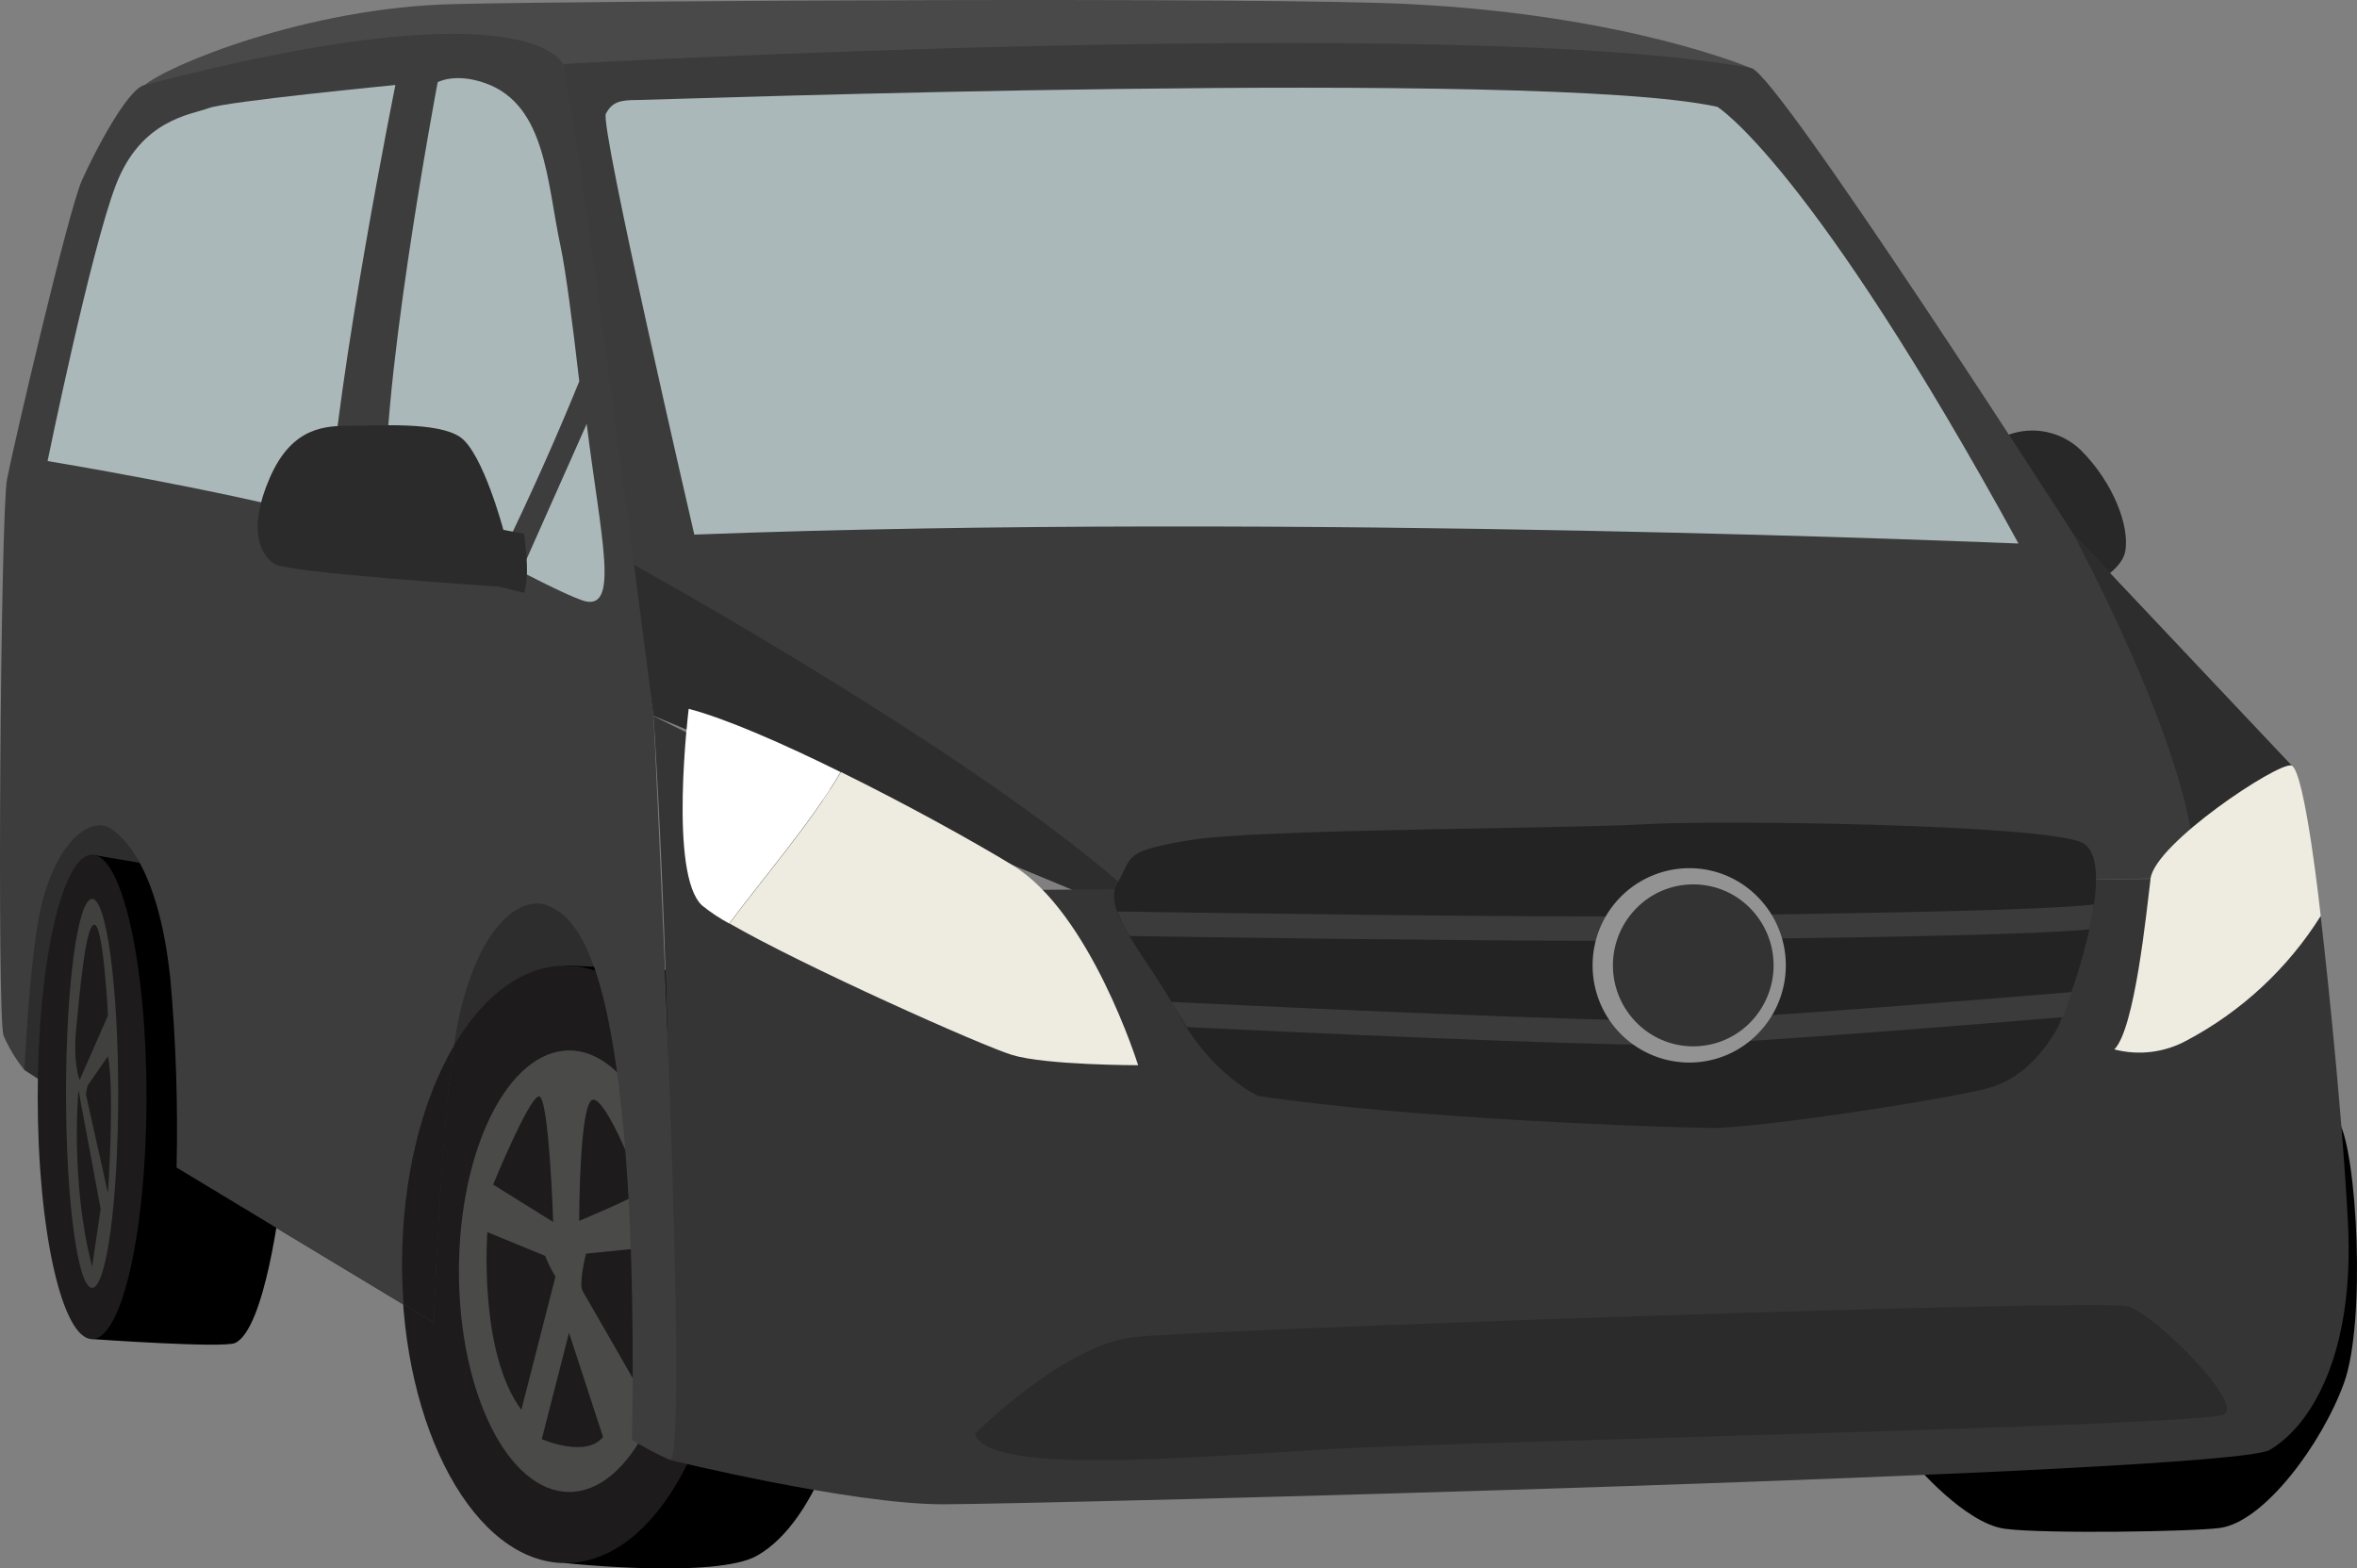
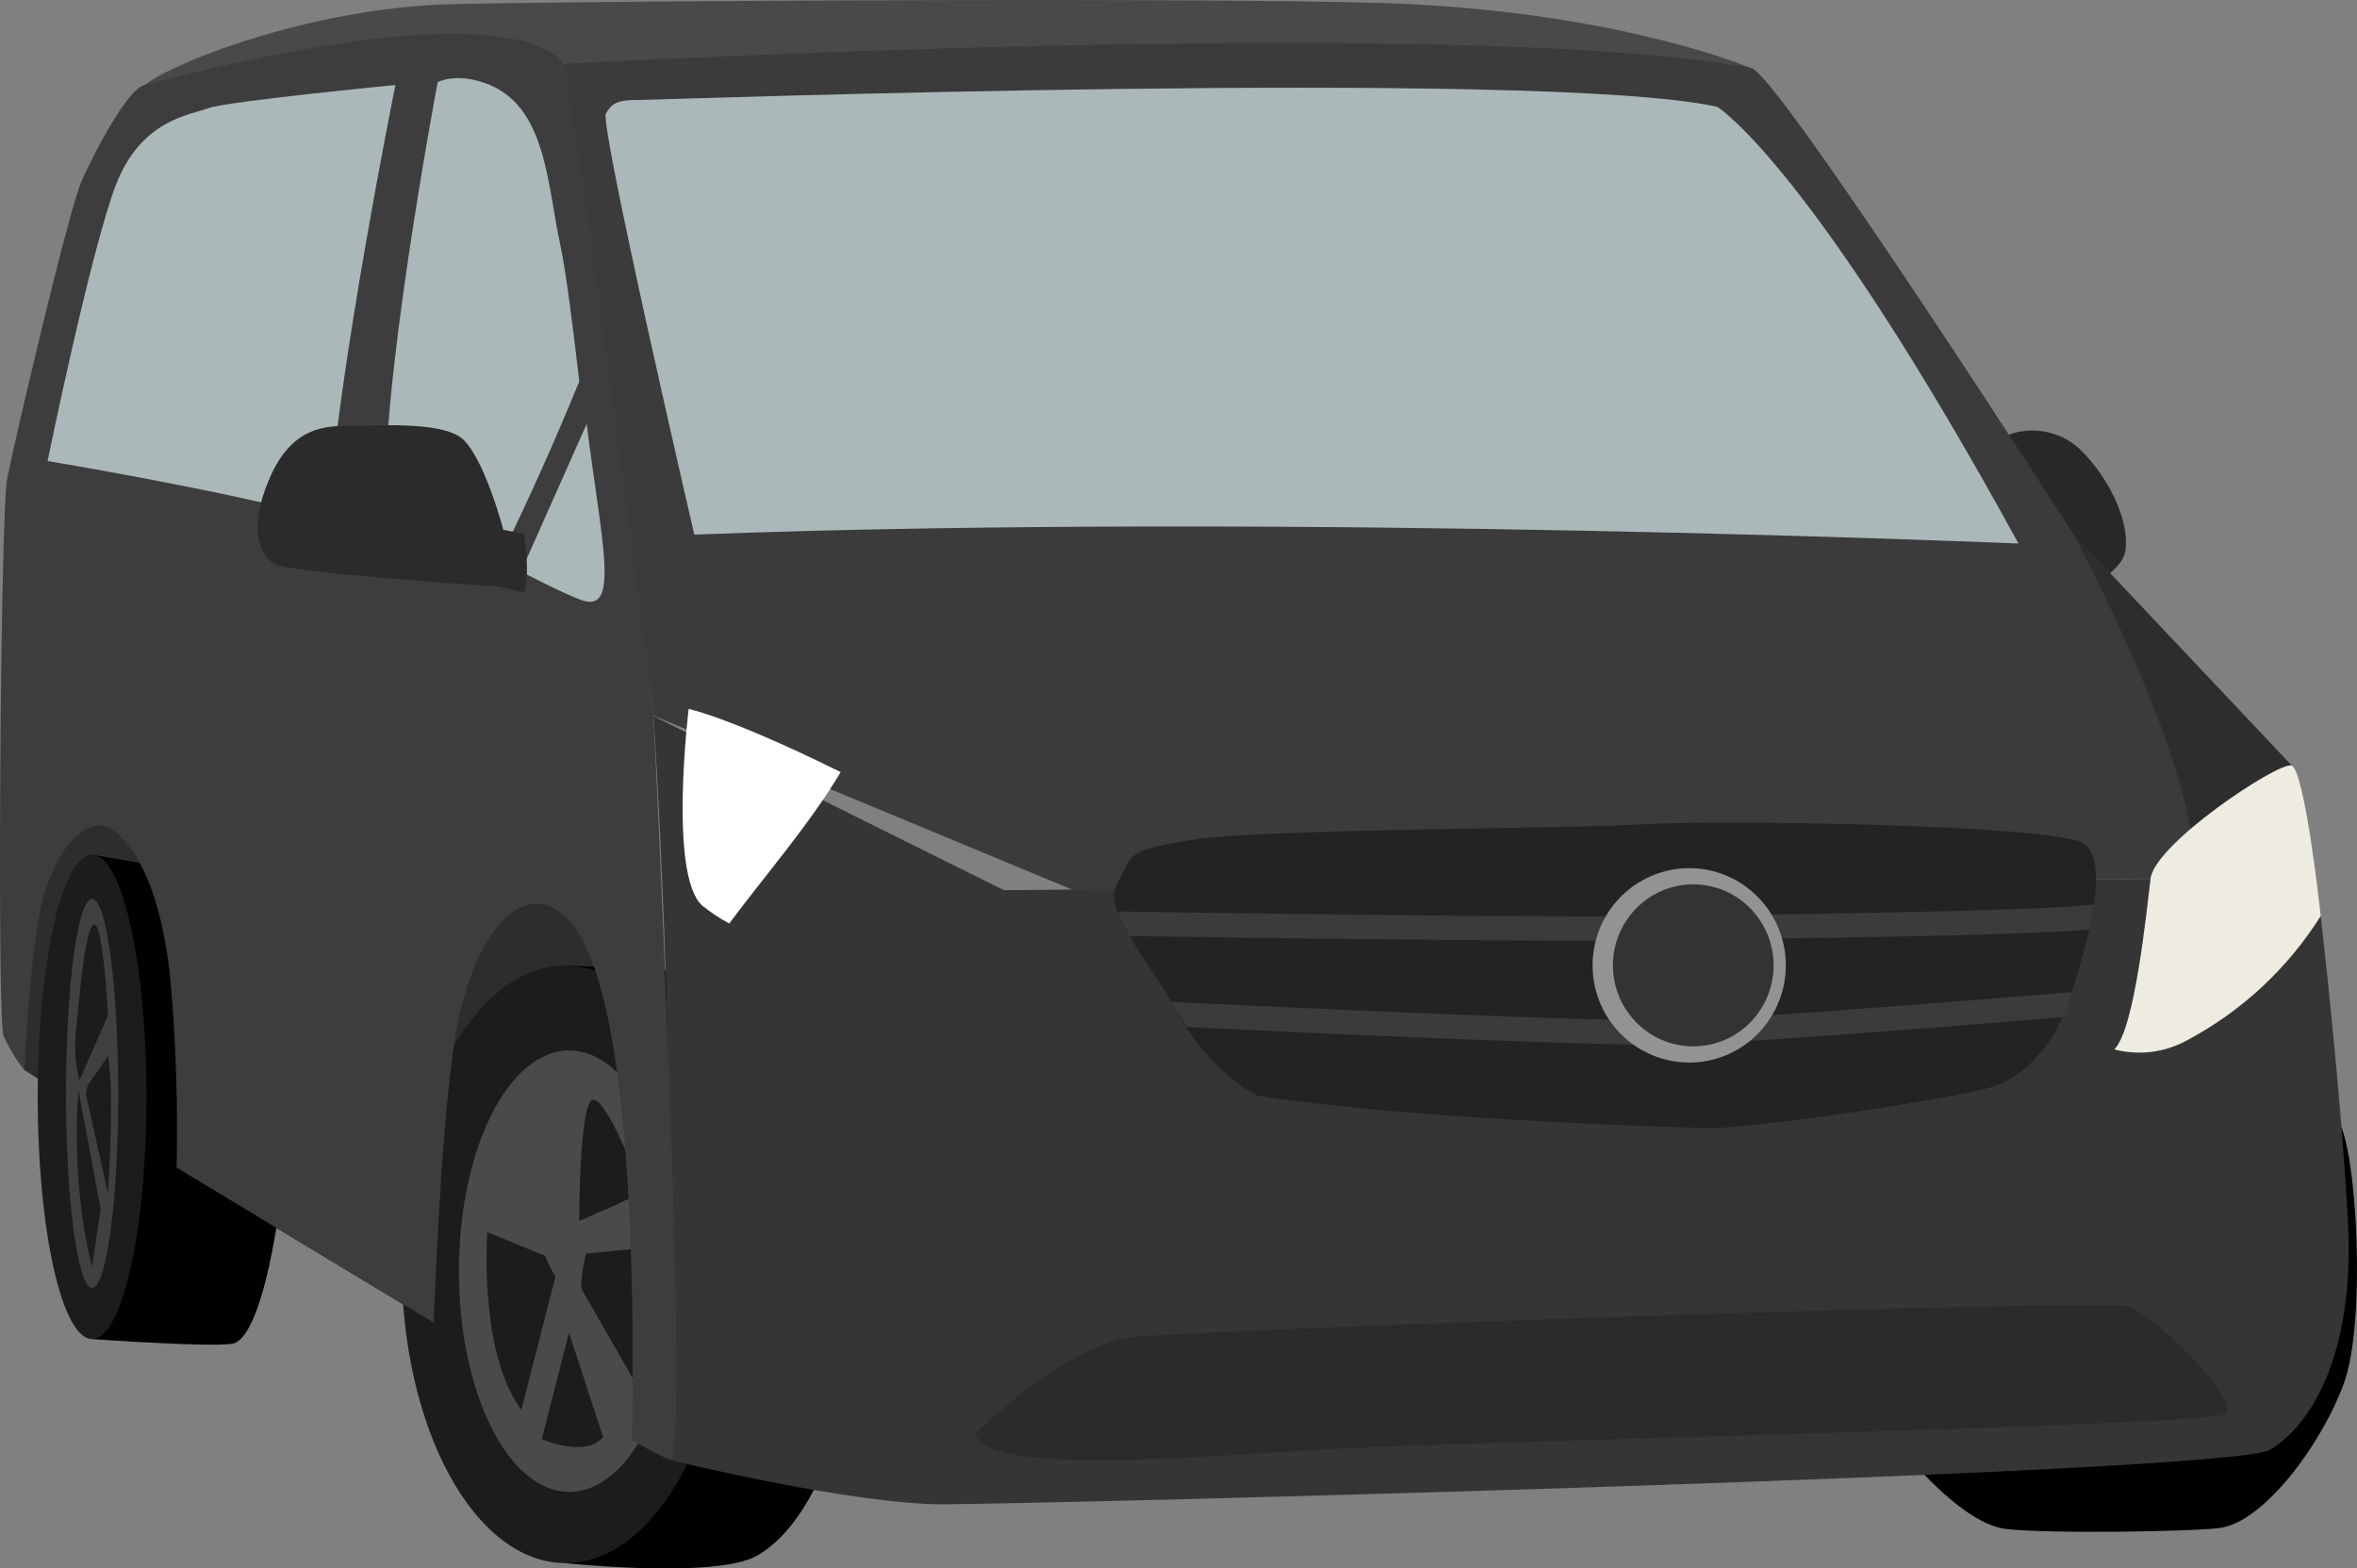
<svg xmlns="http://www.w3.org/2000/svg" width="260" height="173" viewBox="0 0 260 173" fill="none">
  <rect x="0" y="0" width="260" height="173" fill="#808080" stroke="none" />
  <g clip-path="url(#clip0_3891_69536)">
    <path d="M211.083 161.339C211.083 161.339 216.716 168.077 221.219 168.636C225.723 169.196 241.869 168.945 244.866 168.536C249.745 167.885 256.124 159.277 258.568 152.539C261.012 145.8 259.999 127.106 257.999 123.741C256.835 121.779 251.997 114.164 251.997 114.164L211.083 161.339Z" fill="black" />
-     <path d="M221.471 47.984C224.257 46.933 227.402 47.584 229.54 49.654C233.105 53.211 234.98 58.078 234.42 60.884C233.859 63.689 227.665 66.144 227.665 66.144L221.471 47.984Z" fill="#282828" />
+     <path d="M221.471 47.984C224.257 46.933 227.402 47.584 229.54 49.654C233.105 53.211 234.98 58.078 234.42 60.884C233.859 63.689 227.665 66.144 227.665 66.144Z" fill="#282828" />
    <path d="M2.695 118.031L19.477 128.81L44.479 143.889L71.147 159.561L70.528 131.54L70.21 97.783L11.283 85.242L5.465 91.229L1.648 110.575L2.695 118.031Z" fill="#2D2D2D" />
    <path d="M62.375 172.412C62.375 172.412 78.998 174.19 83.535 171.577C90.106 167.836 94.986 154.878 95.17 138.63C95.362 122.156 85.41 107.553 85.41 107.553L62.375 106.492V172.412Z" fill="black" />
    <path d="M62.376 172.41C72.352 172.41 80.439 157.659 80.439 139.463C80.439 121.267 72.352 106.516 62.376 106.516C52.4 106.516 44.312 121.267 44.312 139.463C44.312 157.659 52.4 172.41 62.376 172.41Z" fill="#1D1B1C" />
    <path d="M62.794 164.562C69.515 164.562 74.964 153.661 74.964 140.214C74.964 126.768 69.515 115.867 62.794 115.867C56.072 115.867 50.623 126.768 50.623 140.214C50.623 153.661 56.072 164.562 62.794 164.562Z" fill="#4A4A49" />
-     <path d="M61.02 134.785L54.399 130.66C54.399 130.66 58.283 121.175 59.422 120.933C60.56 120.691 61.02 134.785 61.02 134.785Z" fill="#1D1B1C" />
    <path d="M63.891 134.661C63.891 134.661 63.891 121.552 65.397 121.302C66.904 121.051 70.897 131.037 70.528 131.538C70.16 132.039 63.891 134.661 63.891 134.661Z" fill="#1D1B1C" />
    <path d="M60.141 138.528L53.762 135.906C53.762 135.906 52.758 149.14 57.512 155.503L61.271 140.807C60.824 140.084 60.445 139.321 60.141 138.528Z" fill="#1D1B1C" />
    <path d="M64.643 138.277C64.643 138.277 63.806 141.616 64.266 142.393C64.727 143.169 70.025 152.412 70.025 152.412C70.025 152.412 72.151 144.063 71.774 137.559L64.643 138.277Z" fill="#1D1B1C" />
    <path d="M62.769 147.008L59.764 158.739C59.764 158.739 64.644 160.86 66.519 158.497L62.769 147.008Z" fill="#1D1B1C" />
    <path d="M193.27 7.564C193.27 7.564 179.685 1.67 155.487 0.451C140.052 -0.334 67.021 0.066 50.021 0.451C33.883 0.835 18.498 7.189 15.895 9.435C13.292 11.681 62.183 7.063 62.183 7.063L193.27 7.564Z" fill="#494949" />
    <path d="M62.082 7.053L72.085 78.935L120.13 98.898L237.231 96.903L252.774 84.429L228.751 58.962C228.751 58.962 196.065 8.08 193.194 7.513C161.044 1.559 62.082 7.053 62.082 7.053Z" fill="#3B3B3B" />
    <path d="M76.588 58.965C76.588 58.965 66.116 13.793 66.836 12.524C67.556 11.255 68.335 11.03 70.335 11.03C72.336 11.03 170.176 7.531 189.436 11.781C189.436 11.781 199.698 18.018 222.658 59.95C222.641 59.967 142.395 56.476 76.588 58.965Z" fill="#ABB8B9" />
-     <path d="M72.085 78.938L120.131 98.901L125.153 98.818C110.212 85.283 79.761 67.783 69.725 62.172L72.085 78.938Z" fill="#2D2D2D" />
    <path d="M228.728 58.965C228.728 58.965 240.329 80.323 241.894 93.131L252.775 84.431L228.728 58.965Z" fill="#2D2D2D" />
    <path d="M73.968 161.056C73.968 161.056 93.856 165.924 103.993 165.924C114.129 165.924 245.861 162.584 250.372 159.929C254.884 157.274 259.755 149.45 259.002 134.88C258.249 120.31 255.997 101.064 255.997 101.064L237.231 96.94L110.747 98.192L72.085 78.988C72.085 78.988 74.588 114.507 73.968 161.056Z" fill="#353535" />
-     <path d="M125.546 117.494C125.546 117.494 120.289 100.653 111.659 95.409C107.114 92.654 99.874 88.655 92.768 85.156C89.219 91.093 84.607 96.32 80.472 101.855C88.541 106.531 108.454 115.407 111.659 116.367C115.376 117.494 125.546 117.494 125.546 117.494Z" fill="#EEEBE0" />
    <path d="M75.969 78.184C75.969 78.184 73.718 96.553 77.468 99.892C78.396 100.639 79.39 101.298 80.439 101.863C84.574 96.319 89.186 91.092 92.735 85.164C86.34 81.999 80.054 79.252 75.969 78.184Z" fill="white" />
    <path d="M255.998 101.032C255.998 101.032 254.248 84.8 252.75 84.433C251.252 84.065 237.709 93.041 237.231 96.907C236.754 100.773 235.482 113.506 233.23 115.752C235.927 116.455 238.791 116.099 241.232 114.758C247.274 111.551 252.366 106.818 255.998 101.032Z" fill="#EEEBE0" />
    <path d="M10.161 147.702C10.161 147.702 24.583 148.729 25.922 148.136C29.27 146.641 30.945 132.222 30.945 132.222L30.694 97.78L10.178 94.281L10.161 147.702Z" fill="black" />
    <path d="M10.162 147.702C13.476 147.702 16.163 135.743 16.163 120.991C16.163 106.24 13.476 94.281 10.162 94.281C6.847 94.281 4.16 106.24 4.16 120.991C4.16 135.743 6.847 147.702 10.162 147.702Z" fill="#1D1B1C" />
    <path d="M10.162 142.052C11.752 142.052 13.041 132.449 13.041 120.602C13.041 108.756 11.752 99.152 10.162 99.152C8.571 99.152 7.282 108.756 7.282 120.602C7.282 132.449 8.571 142.052 10.162 142.052Z" fill="#40403F" />
    <path d="M11.91 116.5L9.659 119.748L9.475 120.683L11.91 131.596C11.91 131.596 12.664 120.491 11.91 116.5Z" fill="#1D1B1C" />
    <path d="M8.781 119.125L11.912 112.012C11.912 112.012 11.409 101.992 10.413 101.992C9.417 101.992 8.781 109.732 8.404 113.473C8.028 117.213 8.781 119.125 8.781 119.125Z" fill="#1D1B1C" />
    <path d="M8.655 120.234C8.655 120.234 7.718 130.346 10.162 139.706L11.099 133.343L8.655 120.234Z" fill="#1D1B1C" />
    <path d="M72.085 78.934C72.085 78.934 63.715 12.914 62.082 7.053C62.082 7.053 58.575 -1.814 15.786 9.424C13.911 10.167 10.538 16.538 9.031 19.903C7.525 23.268 1.498 49.126 0.778 52.85C0.058 56.574 -0.352 112.758 0.402 114.253C0.992 115.608 1.763 116.878 2.695 118.027C2.963 112.716 3.599 103.139 4.779 99.023C6.78 92.034 10.287 90.289 12.036 91.291C13.786 92.293 17.544 96.034 18.791 107.99C19.41 114.902 19.639 121.843 19.478 128.781C27.555 133.657 38.143 140.061 47.853 145.881C48.02 141.163 48.866 119.73 50.732 111.739C53.076 101.72 57.504 98.99 60.124 99.791C64.083 101.002 67.255 107.114 68.871 125.625C69.867 137.005 69.884 150.281 69.708 158.814C71.046 159.653 72.446 160.393 73.893 161.027C76.22 161.427 72.085 78.934 72.085 78.934Z" fill="#3D3D3D" />
-     <path d="M44.353 139.438C44.353 140.941 44.412 142.411 44.521 143.863L47.869 145.884C48.011 141.751 48.706 124.835 50.096 115.316C46.53 121.353 44.353 129.936 44.353 139.438Z" fill="#1D1B1C" />
    <path d="M63.899 42.064C63.162 35.66 62.392 29.757 61.831 27.143C60.325 20.155 60.258 11.588 53.562 9.184C50.213 7.981 48.28 9.067 48.28 9.067C48.28 9.067 41.433 45.237 42.68 57.218L55.453 60.951C58.477 54.75 61.293 48.454 63.899 42.064Z" fill="#ABB8B9" />
    <path d="M43.617 9.375C43.617 9.375 37.156 41.37 36.218 57.218C24.073 53.953 5.248 50.855 5.248 50.855C5.248 50.855 10.002 27.644 12.781 20.405C15.56 13.166 21.034 12.665 23.035 11.922C25.035 11.178 43.617 9.375 43.617 9.375Z" fill="#ABB8B9" />
    <path d="M138.771 120.869C138.771 120.869 133.749 118.623 130.016 111.885C126.283 105.147 121.503 100.404 123.261 97.407C125.019 94.409 123.755 93.917 131.263 92.664C138.771 91.412 173.048 91.42 181.309 90.919C189.571 90.418 225.094 90.919 229.598 92.915C234.101 94.91 227.848 111.885 226.827 113.63C225.806 115.375 223.571 118.64 219.821 119.867C216.071 121.094 194.074 124.409 189.069 124.409C184.063 124.409 154.784 123.365 138.771 120.869Z" fill="#232323" />
    <path d="M230.485 102.509C230.694 101.574 230.862 100.647 230.987 99.762C225.488 100.421 205.792 100.714 192.408 100.914L183.301 101.031C170.662 101.265 128.057 100.613 123.253 100.538C123.616 101.482 124.071 102.388 124.609 103.243C132.008 103.36 159.957 103.769 175.785 103.769C178.832 103.769 181.435 103.769 183.318 103.719C185.829 103.669 188.968 103.619 192.433 103.569C209.074 103.352 224.425 103.076 230.485 102.509Z" fill="#3B3B3B" />
    <path d="M129.221 110.516C129.489 110.967 129.756 111.417 130.058 111.885C130.359 112.353 130.61 112.837 130.895 113.288C143.911 113.914 172.847 115.242 182.891 115.242H184.632C193.002 115.033 219.319 112.879 227.53 112.194C227.823 111.459 228.183 110.524 228.551 109.422C222.298 109.94 193.396 112.336 184.565 112.553C176.471 112.72 141.86 111.125 129.221 110.516Z" fill="#3B3B3B" />
    <path d="M186.565 116.311C191.956 116.311 196.325 111.911 196.325 106.484C196.325 101.056 191.956 96.656 186.565 96.656C181.175 96.656 176.806 101.056 176.806 106.484C176.806 111.911 181.175 116.311 186.565 116.311Z" fill="#333333" />
    <path d="M196.995 106.48C196.996 109.256 195.923 111.923 193.998 113.928C192.058 115.965 189.381 117.144 186.566 117.201C183.7 117.254 180.935 116.155 178.89 114.154C174.641 109.966 174.601 103.136 178.799 98.898C178.829 98.868 178.859 98.837 178.89 98.807C180.935 96.806 183.7 95.707 186.566 95.76C189.381 95.817 192.058 96.996 193.998 99.033C195.923 101.037 196.996 103.705 196.995 106.48ZM195.647 106.48C195.645 104.069 194.674 101.76 192.952 100.068C189.494 96.671 183.929 96.713 180.523 100.162C180.48 100.206 180.439 100.249 180.397 100.293C177.095 103.761 177.095 109.2 180.397 112.667C183.731 116.187 189.293 116.345 192.821 113.019C192.865 112.977 192.909 112.935 192.952 112.893C194.674 111.2 195.645 108.892 195.647 106.48Z" fill="#939393" />
    <path d="M107.551 158.131C107.551 158.131 117.361 148.337 125.045 147.485C132.729 146.634 231.733 143.235 234.696 144.079C237.659 144.922 247.494 154.724 245.359 156.002C243.225 157.279 161.723 158.983 146.782 159.834C131.841 160.686 108.806 162.815 107.551 158.131Z" fill="#2B2B2B" />
    <path d="M64.719 46.758L57.478 63.039C57.478 63.039 62.25 65.544 64.25 66.229C68.452 67.632 66.276 59.391 64.719 46.758Z" fill="#ABB8B9" />
    <path d="M57.822 65.386C58.399 63.432 58.039 60.994 57.822 58.873L55.528 58.447C55.528 58.447 53.277 49.964 50.774 48.219C48.271 46.474 41.516 46.967 38.763 46.967C36.009 46.967 32.251 46.967 29.756 52.711C27.262 58.456 28.752 61.194 30.25 62.196C31.748 63.198 55.026 64.701 55.026 64.701L57.822 65.386Z" fill="#2B2B2B" />
  </g>
  <defs>
    <clipPath id="clip0_3891_69536">
      <rect width="260" height="173" fill="white" />
    </clipPath>
  </defs>
</svg>